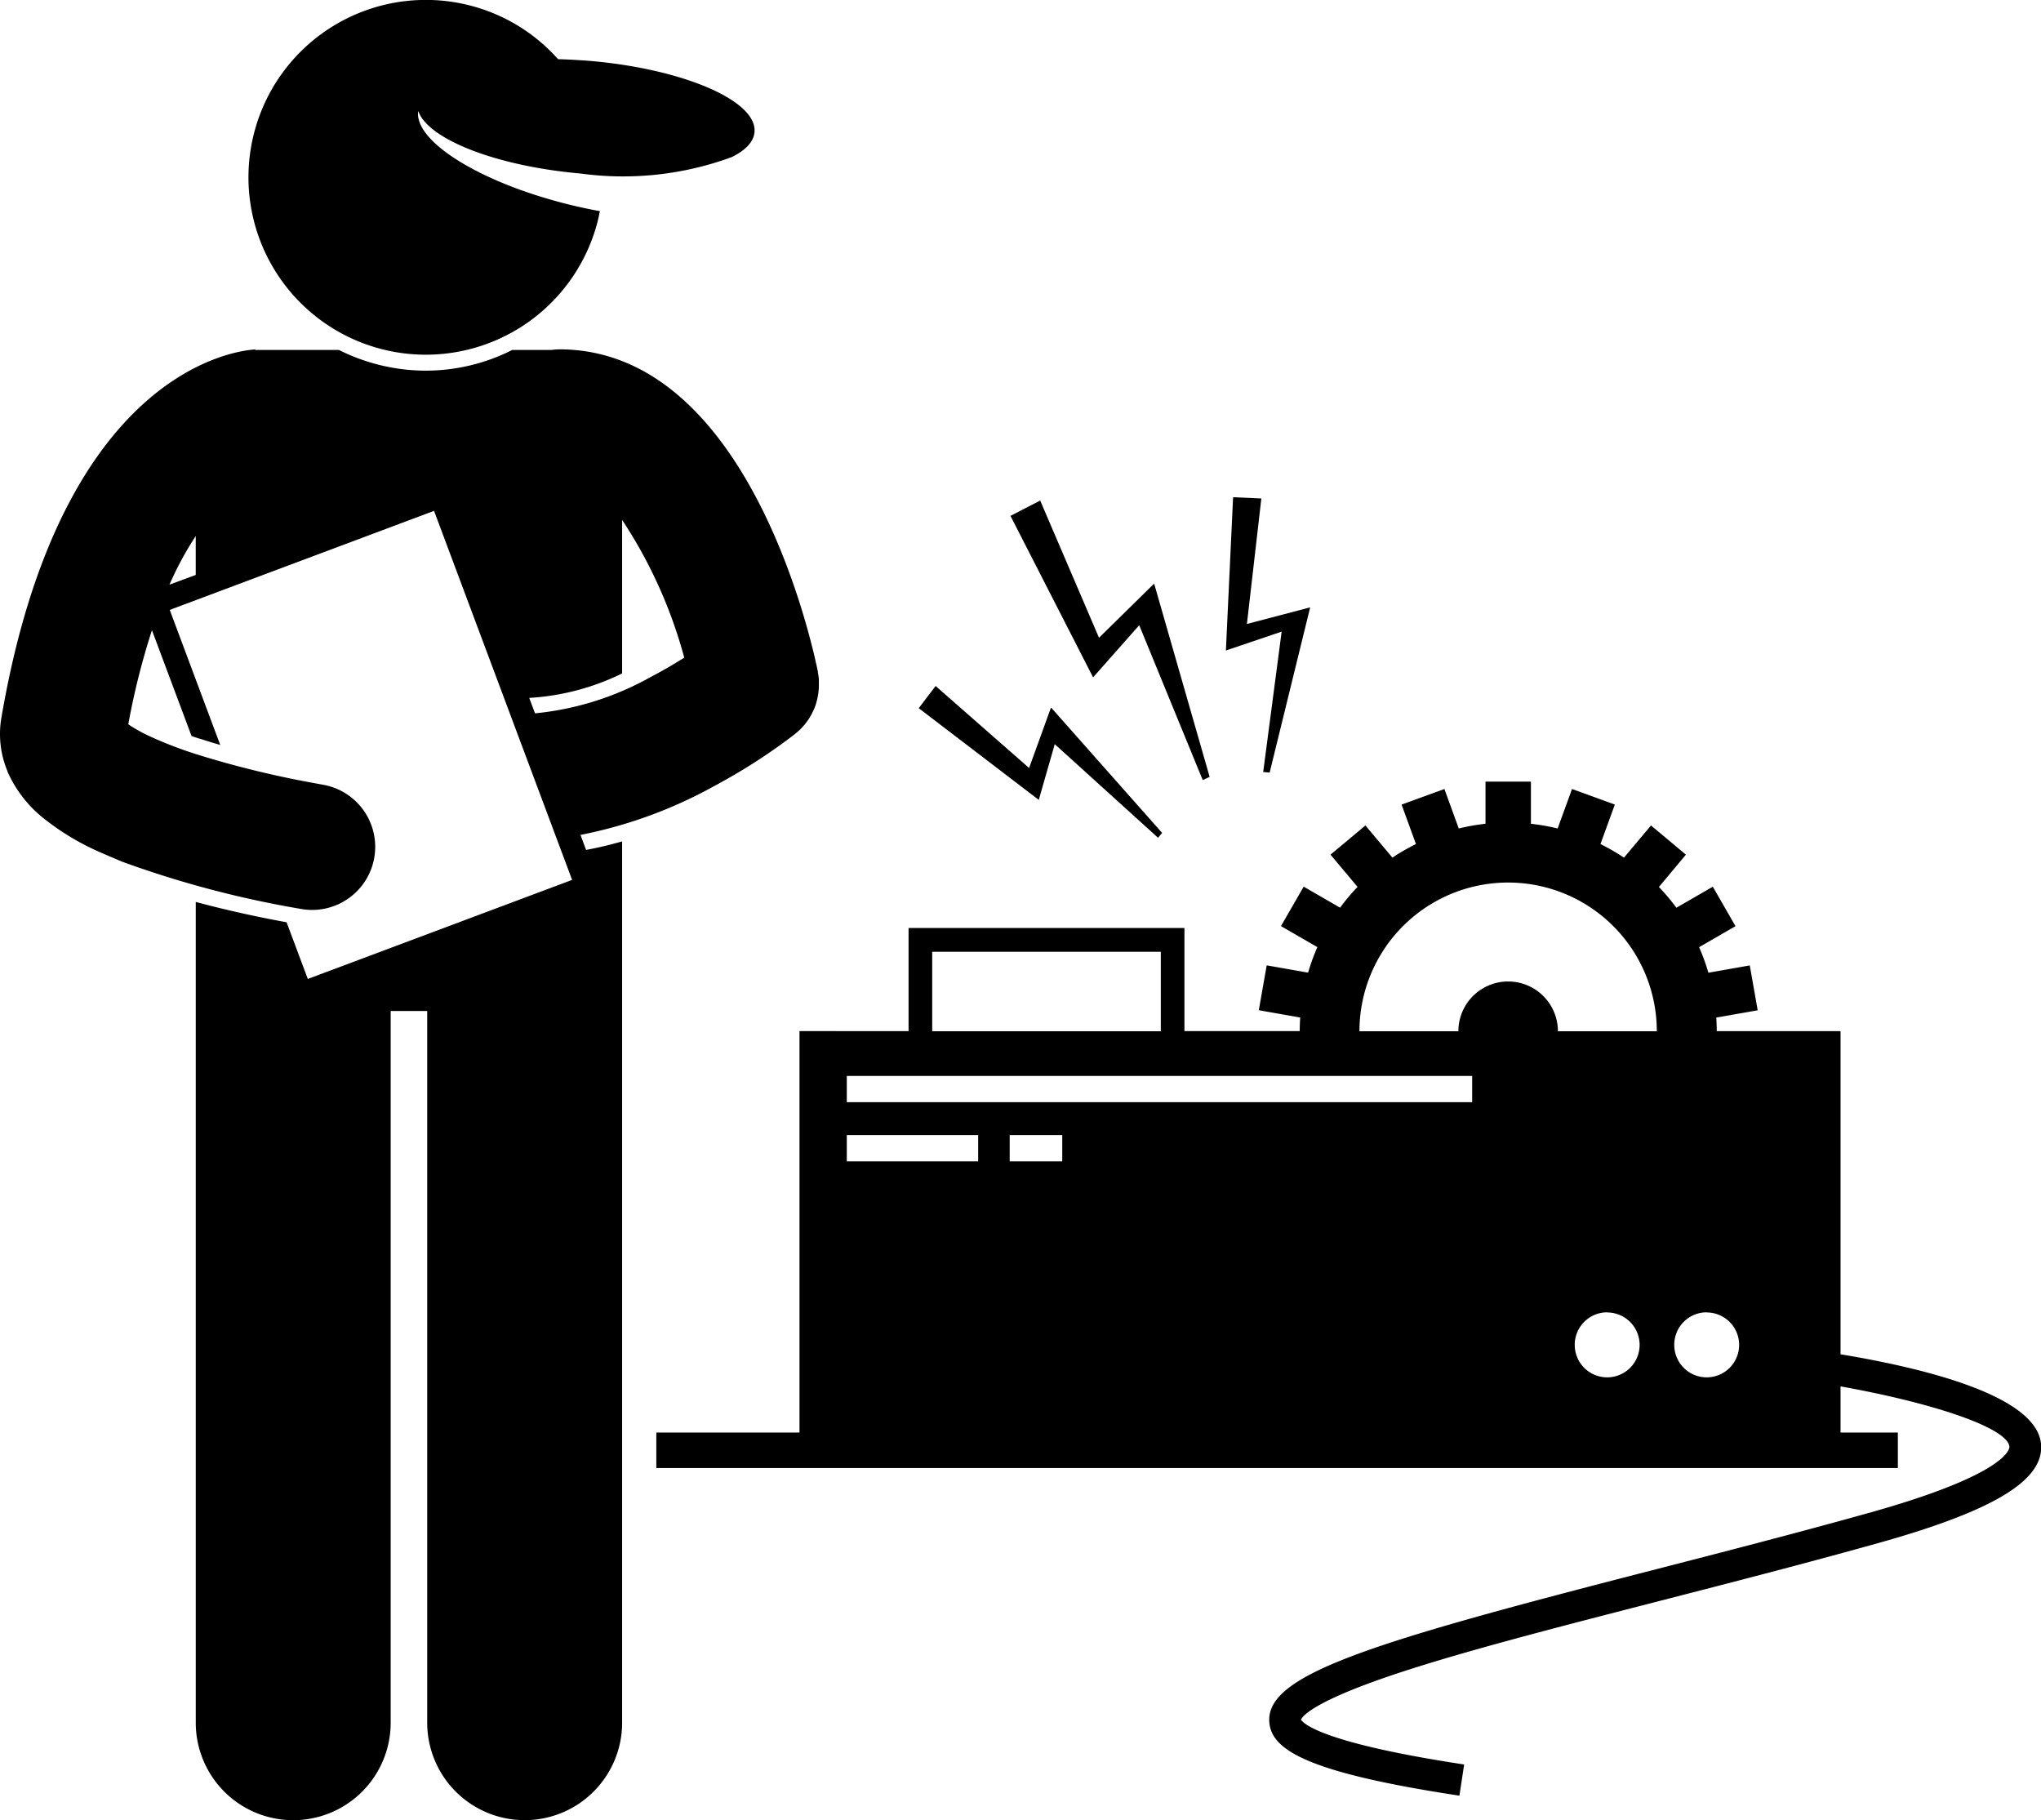
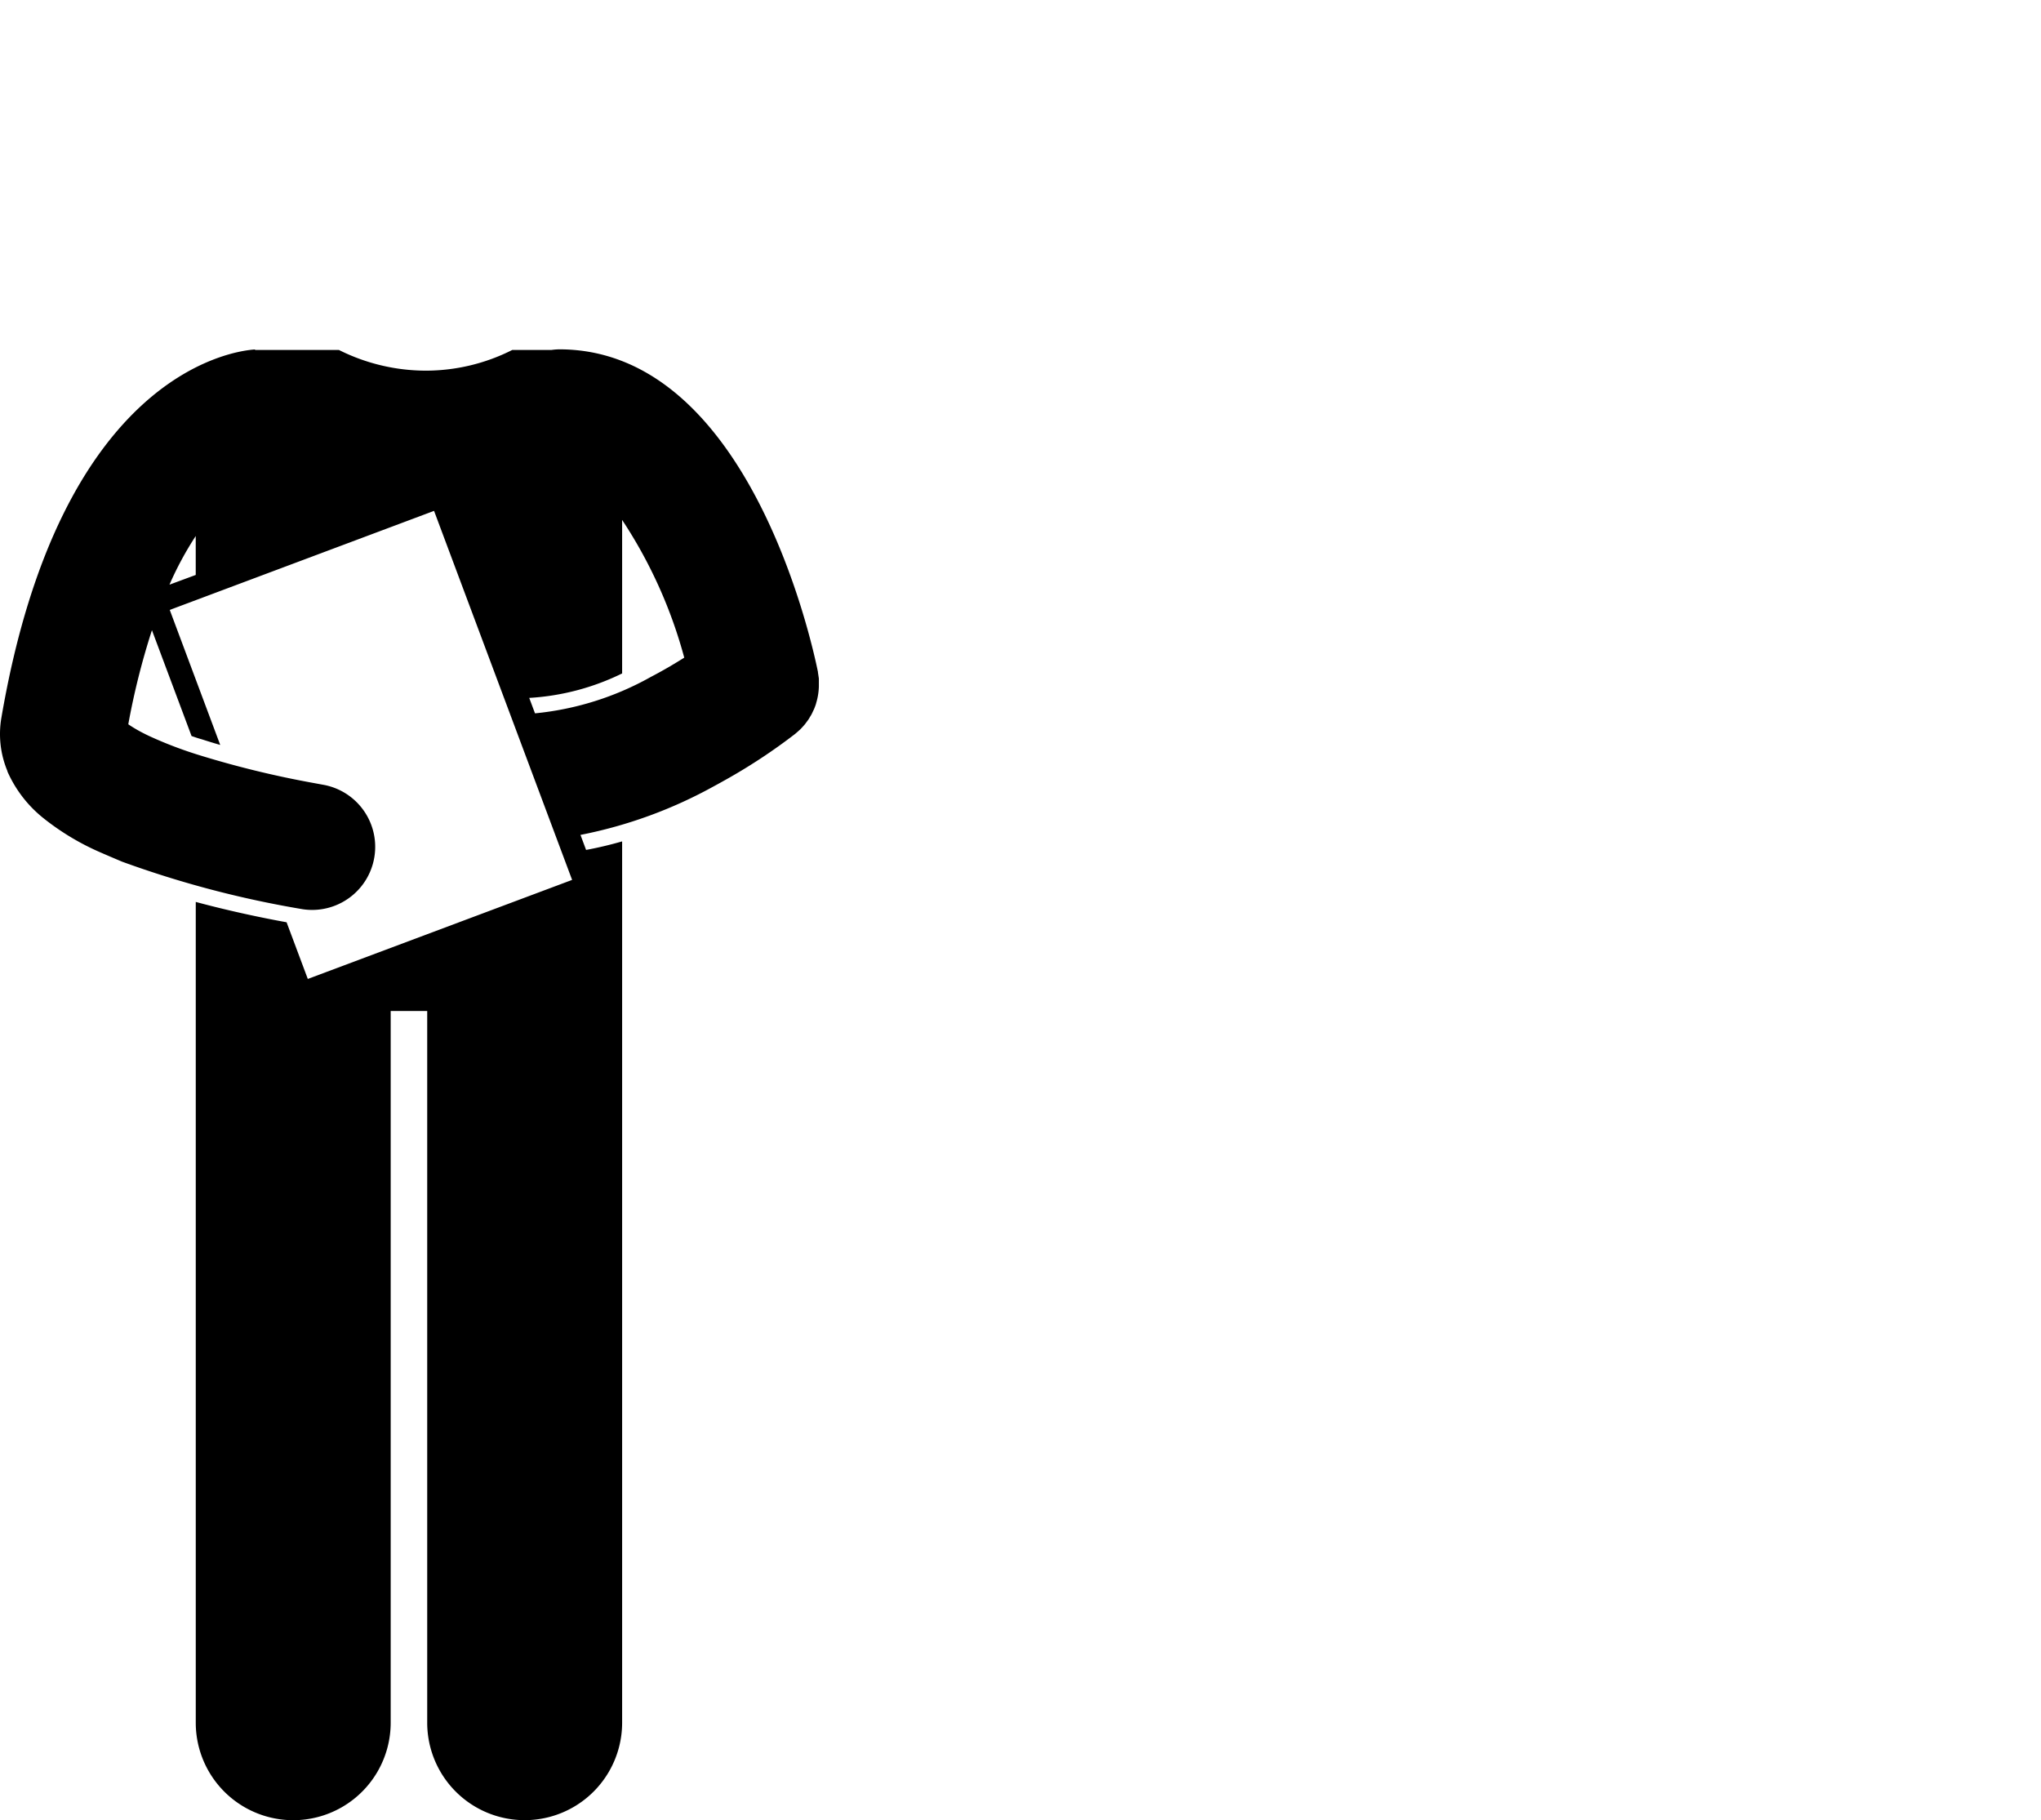
<svg xmlns="http://www.w3.org/2000/svg" width="62.92" height="56.104" viewBox="0 0 62.92 56.104">
  <g id="Group_10" data-name="Group 10" transform="translate(-802 -1361.127)">
    <g id="_1650799021620991815" data-name="1650799021620991815" transform="translate(802 1361.127)">
      <path id="Path_30" data-name="Path 30" d="M18.068,59.751l-.173-.463a14.092,14.092,0,0,0,4.113-1.5c.135-.072.264-.145.391-.216a17.511,17.511,0,0,0,2.117-1.4l.012-.011c.034-.028.066-.057.1-.087.016-.015.033-.029.049-.045s.052-.055.077-.083.037-.04.054-.061.037-.049.055-.073.04-.052.059-.08.029-.047.043-.071.037-.059.053-.089.032-.066.048-.1.022-.045.032-.067c.022-.053.042-.108.06-.163l0-.009a1.931,1.931,0,0,0,.086-.519c0-.012,0-.024,0-.036,0-.039,0-.078,0-.117s0-.053,0-.079-.007-.057-.011-.086-.01-.074-.017-.11c0-.006,0-.012,0-.019-.206-1.018-2.184-9.946-7.974-9.946A1.952,1.952,0,0,0,17,44.34H15.792a5.908,5.908,0,0,1-2.661.638,5.991,5.991,0,0,1-2.683-.638H7.912l-.05,0v-.015c-.608.037-5.993.671-7.82,11.357A2.96,2.96,0,0,0,.229,57.32l0,.013h0a3.811,3.811,0,0,0,1.12,1.447,7.759,7.759,0,0,0,1.717,1.034c.229.1.462.2.7.3a31.323,31.323,0,0,0,5.575,1.466,1.944,1.944,0,0,0,.619-3.838h0L9.7,57.694a30.032,30.032,0,0,1-3.632-.888,12.478,12.478,0,0,1-1.465-.564c-.133-.063-.255-.125-.362-.186s-.209-.124-.286-.178a22.518,22.518,0,0,1,.729-2.9l1.221,3.262c.1.035.205.071.312.1.189.061.381.12.572.175L5.233,52.353,13.381,49.3l4.256,11.375L9.489,63.728l-.654-1.747c-.727-.132-1.725-.338-2.8-.627v25.3a3,3,0,0,0,6.009,0V64.716H13.17V86.653a3,3,0,0,0,6.009,0V59.488C18.823,59.59,18.453,59.68,18.068,59.751Zm1.993-5.331a9.1,9.1,0,0,1-3.568,1.121l-.178-.476a7.485,7.485,0,0,0,2.864-.754V49.579a14.558,14.558,0,0,1,1.915,4.245c-.131.083-.271.168-.421.257C20.482,54.193,20.277,54.307,20.061,54.42ZM6.034,51.275l-.81.3a10.212,10.212,0,0,1,.81-1.5Z" transform="translate(0 -33.553)" />
-       <path id="Path_31" data-name="Path 31" d="M38.458.2a5.468,5.468,0,1,0,3.79,6.74c.04-.144.073-.288.1-.432-.307-.056-.619-.121-.938-.2-2.75-.676-4.8-1.956-4.662-2.887.3.869,2.4,1.7,5.015,1.929a9.716,9.716,0,0,0,4.652-.508c.424-.211.678-.474.7-.774.084-.958-2.179-1.938-5.054-2.189-.118-.01-.234-.017-.351-.025-.22-.014-.438-.025-.651-.03A5.44,5.44,0,0,0,38.458.2Z" transform="translate(-23.855 0)" />
-       <path id="Path_32" data-name="Path 32" d="M134.324,72.01l-1.711-5.958-1.7,1.669L129.1,63.492l-.916.472,2.547,4.978,1.422-1.607,1.958,4.773Z" transform="translate(-97.033 -48.063)" />
-       <path id="Path_33" data-name="Path 33" d="M156.865,71.559l1.249-5.093-1.95.512.445-3.868-.871-.039-.222,4.725,1.719-.582-.569,4.327Z" transform="translate(-117.724 -47.745)" />
-       <path id="Path_34" data-name="Path 34" d="M119.953,89.543l-2.882-2.528-.52.684,3.7,2.827.493-1.718,3.184,2.885.125-.15-3.424-3.866Z" transform="translate(-88.228 -65.87)" />
-       <path id="Path_35" data-name="Path 35" d="M119.767,116.8V106.84h-3.816c0-.141-.006-.28-.015-.418l1.277-.225-.244-1.383-1.276.225a6.384,6.384,0,0,0-.286-.787l1.122-.648-.7-1.216-1.122.648a6.468,6.468,0,0,0-.539-.64L115,101.4l-1.076-.9-.833.992a6.426,6.426,0,0,0-.725-.419l.443-1.217-1.32-.48-.443,1.217a6.407,6.407,0,0,0-.824-.145v-1.3h-1.4v1.3a6.406,6.406,0,0,0-.824.145l-.443-1.217-1.32.48.443,1.217a6.426,6.426,0,0,0-.725.419l-.833-.992-1.076.9.834.994a6.459,6.459,0,0,0-.539.64l-1.122-.648-.7,1.216,1.122.648a6.382,6.382,0,0,0-.286.787l-1.276-.225-.244,1.383,1.277.225c-.009.138-.015.278-.015.418H99.541V103.66H91.036v3.179H87.674v12.373H83.26v1.094h38.274v-1.094h-1.767v-1.422c2.915.521,5.162,1.29,5.207,1.862,0,.033.014.82-4.3,2.028-2.233.625-4.505,1.209-6.7,1.774-8.636,2.22-11.893,3.2-11.818,4.658.043.85,1.056,1.565,5.862,2.293l.146-.961c-4.368-.662-4.955-1.259-5.031-1.382.056-.126.457-.616,3.262-1.521,2.052-.662,4.855-1.382,7.823-2.145,2.2-.566,4.48-1.152,6.723-1.78,3.551-.994,5.1-1.932,5.008-3.041C125.826,118.1,122.462,117.247,119.767,116.8Zm-7.194-1.289a1,1,0,1,1-1,1A1,1,0,0,1,112.573,115.507Zm3.068,0a1,1,0,1,1-1,1A1,1,0,0,1,115.641,115.507Zm-10.705-8.668a4.583,4.583,0,0,1,9.167,0h-3.049a1.534,1.534,0,1,0-3.068,0h-3.049Zm-13.171-2.45h7.047v2.45H91.765v-2.45Zm-2.633,3.827h19.279v.81H89.132Zm5.022,1.823h1.62v.81h-1.62Zm-5.022,0h4.05v.81h-4.05Z" transform="translate(-63.027 -75.056)" />
    </g>
  </g>
</svg>